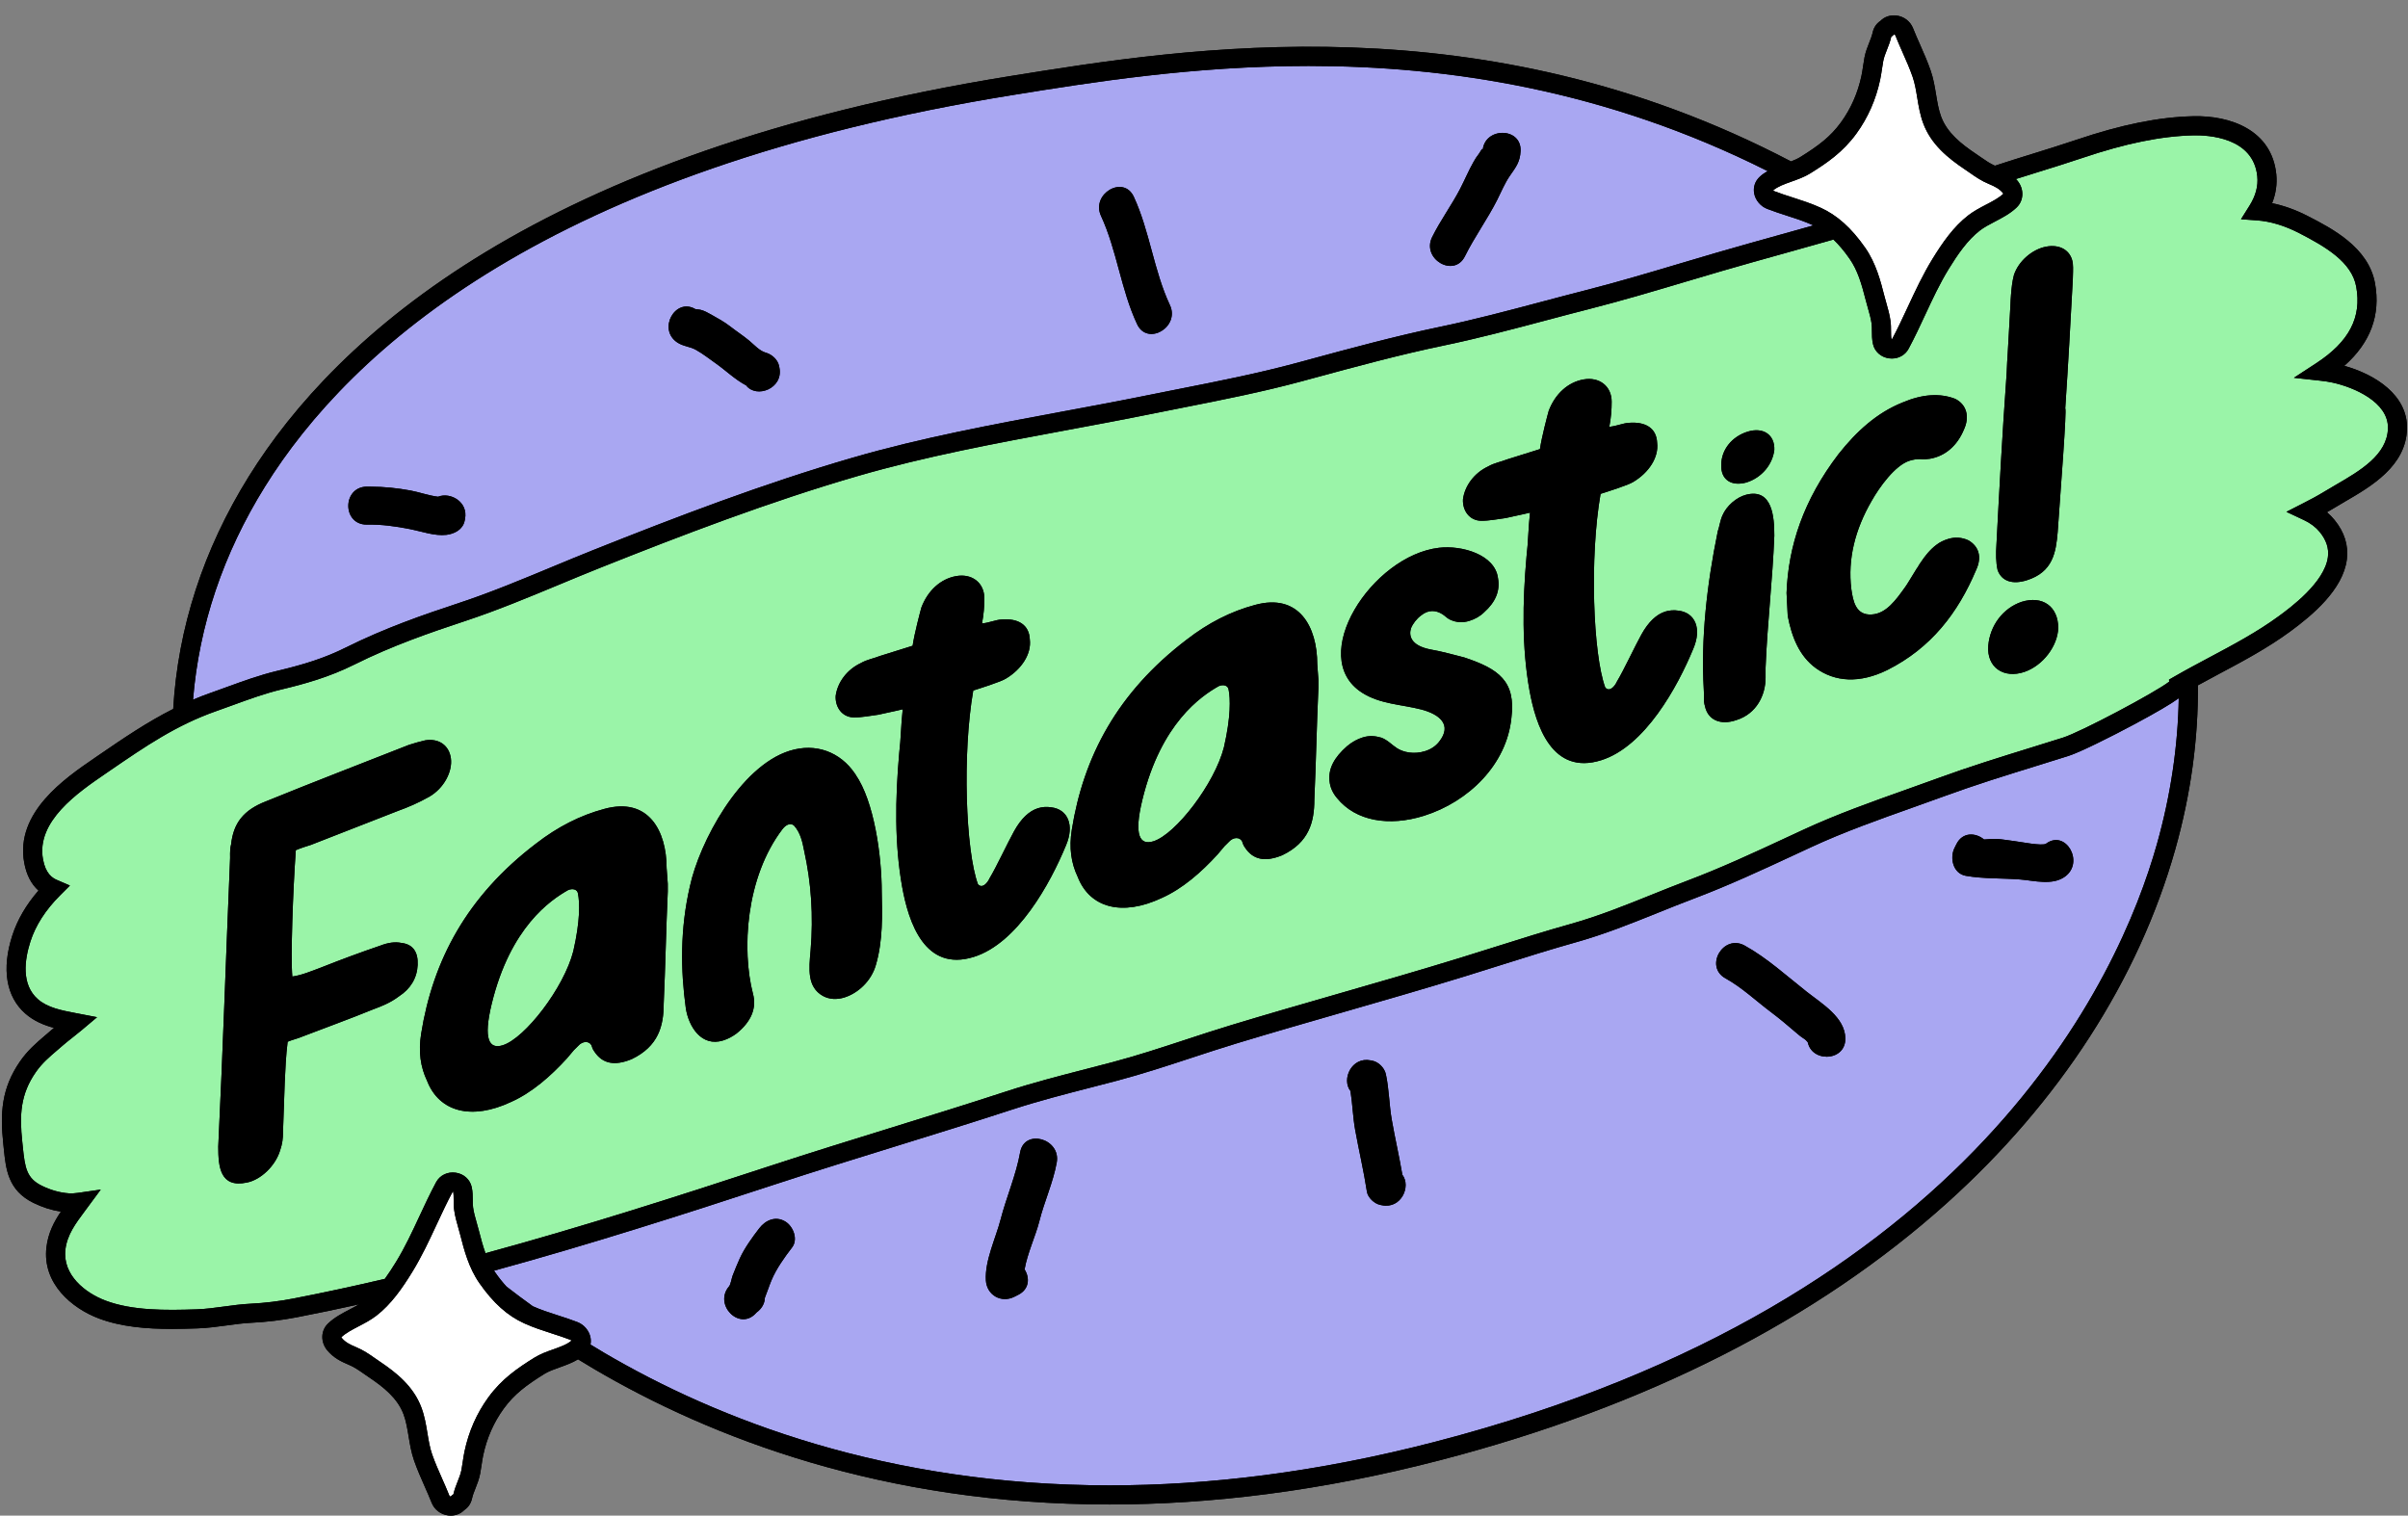
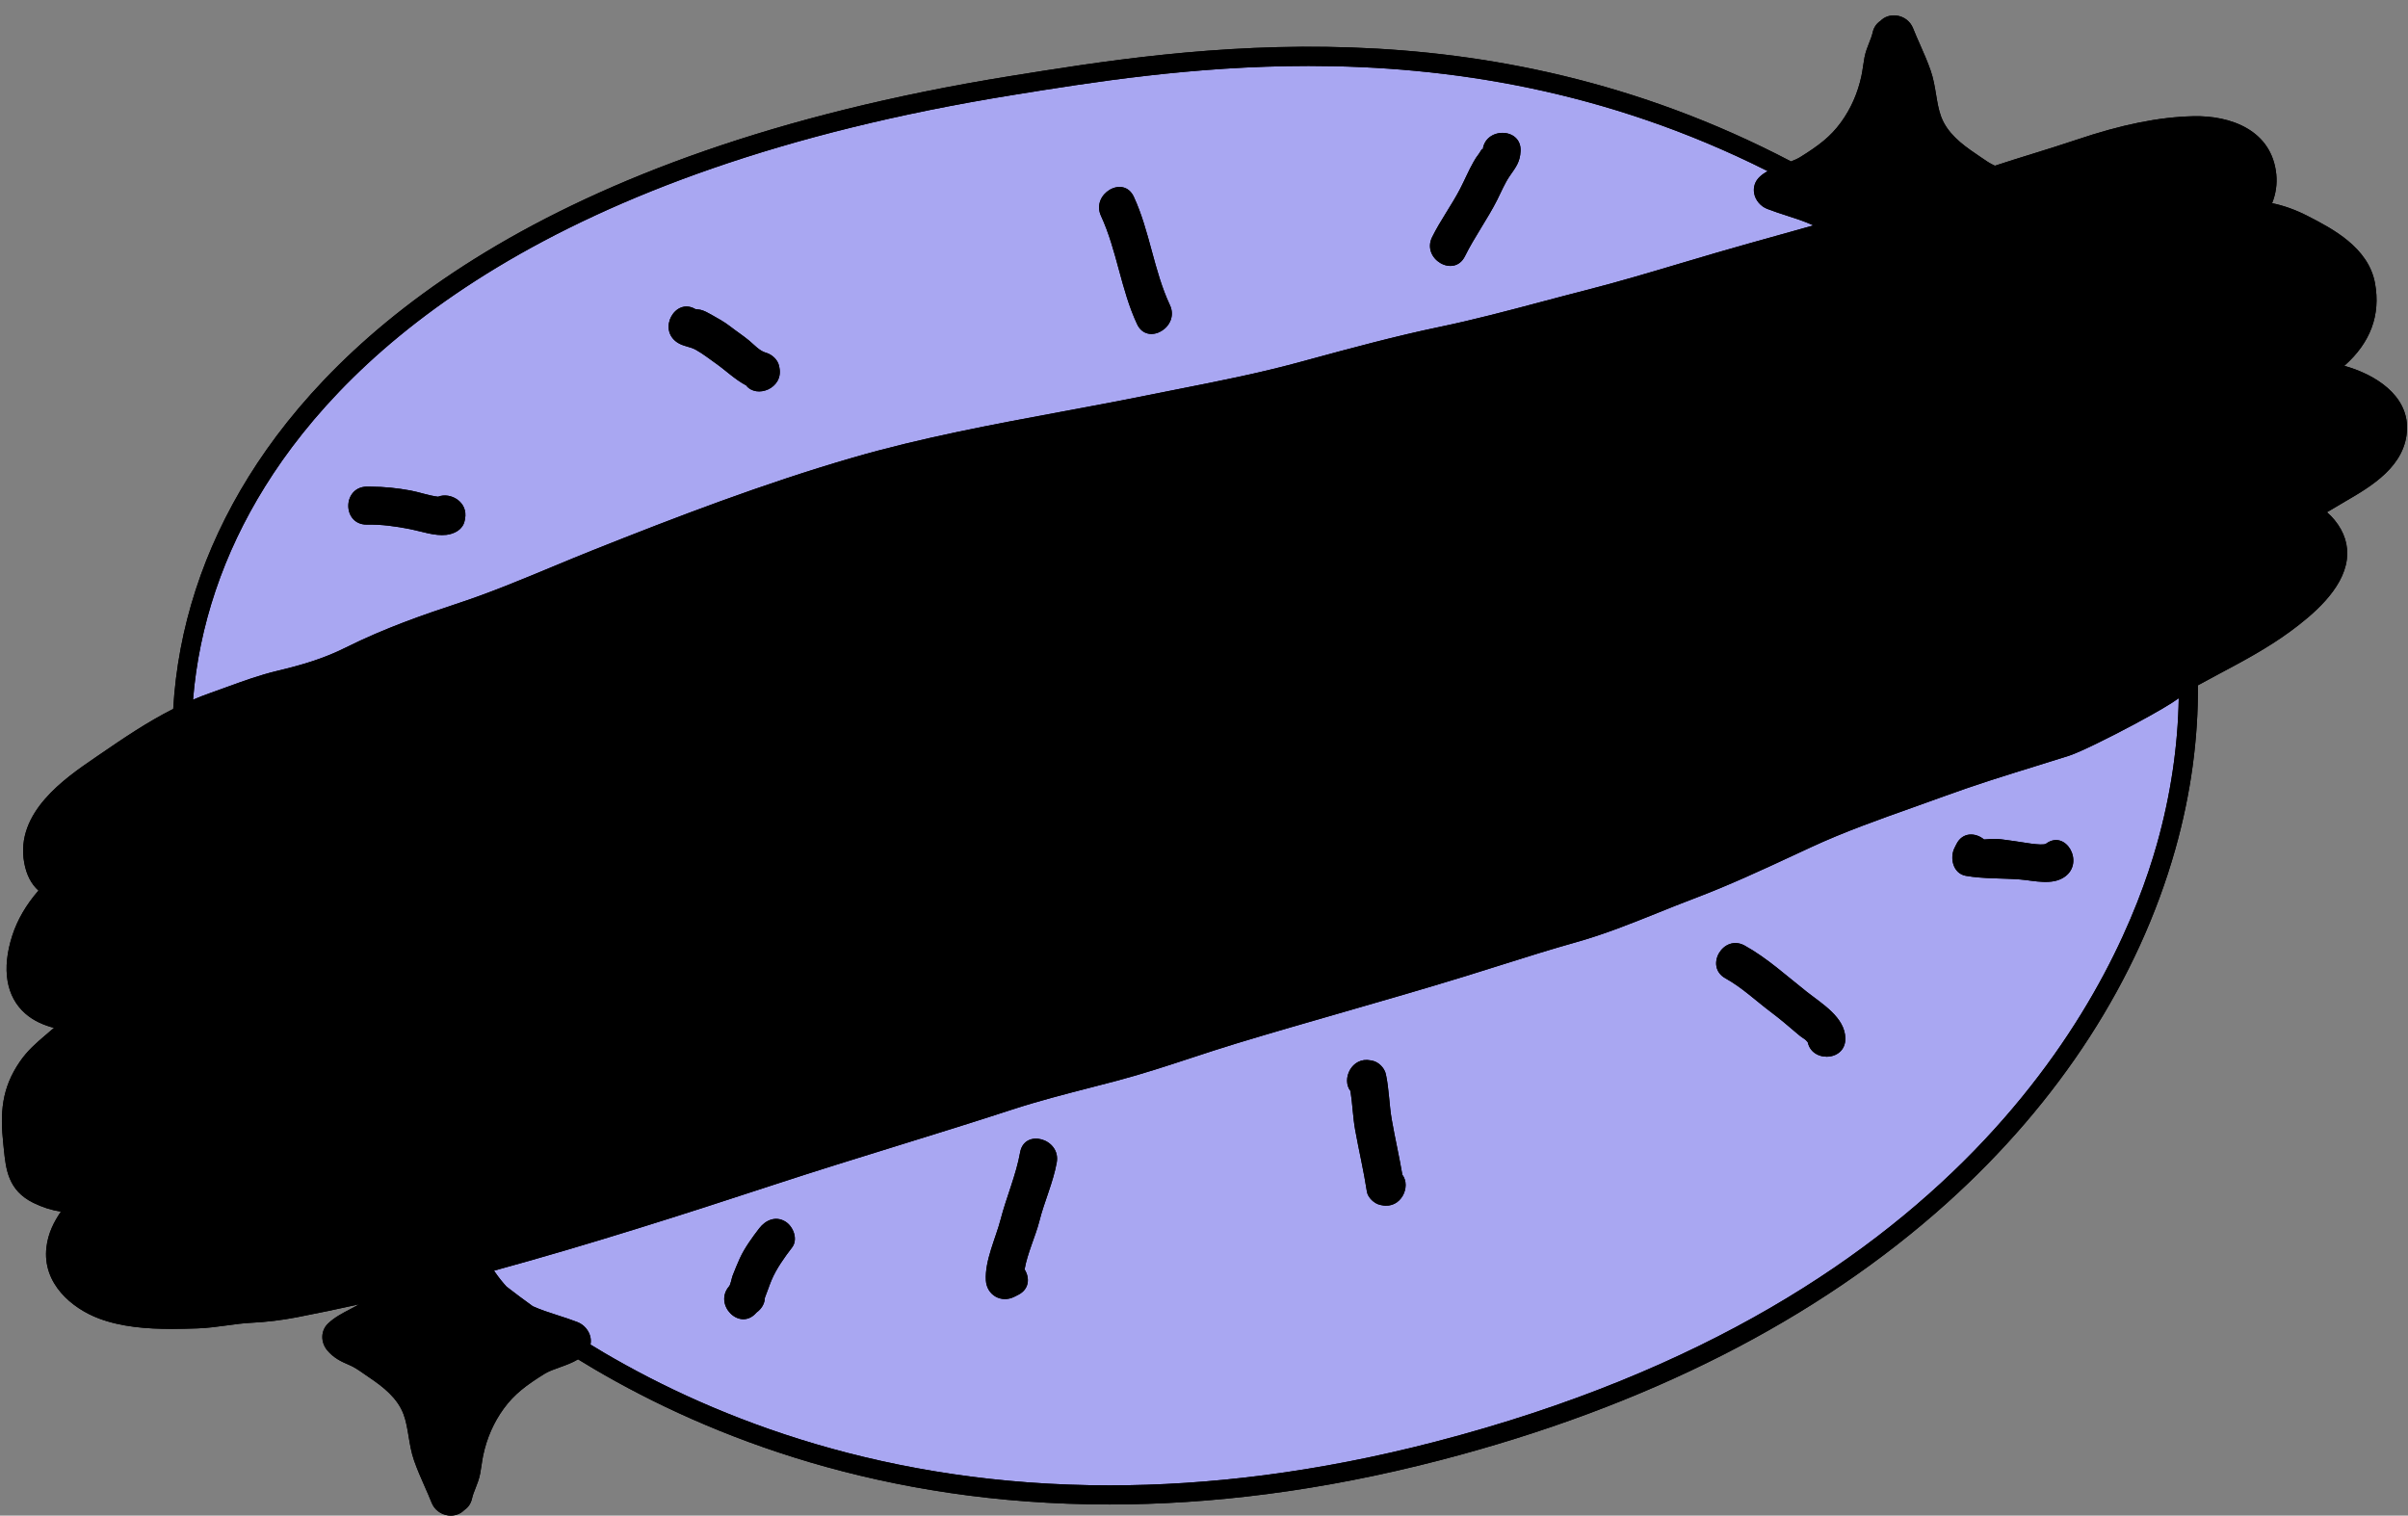
<svg xmlns="http://www.w3.org/2000/svg" height="315.1" preserveAspectRatio="xMidYMid meet" version="1.0" viewBox="-0.4 -3.2 500.6 315.1" width="500.6" zoomAndPan="magnify">
  <rect x="-0.4" y="-3.2" width="500.6" height="315.1" fill="#808080" stroke="none" />
  <g id="change1_1">
    <path d="M484.869,102.398c-0.507,0.311-1.019,0.61-1.521,0.895c0.575,0.485,1.097,1.014,1.564,1.585 c2.079,2.541,2.945,5.31,2.574,8.231c-0.794,6.264-7.128,11.565-11.822,15.007 c-4.689,3.436-9.832,6.173-14.806,8.82c-1.43,0.761-2.883,1.544-4.333,2.337 c0.081,11.092-1.462,22.622-4.717,34.147c-7.635,27.041-24.054,52.459-47.479,73.508 c-27.063,24.317-62.453,42.285-105.187,53.407c-25.16,6.548-48.13,9.243-68.878,9.243 c-47.227,0-82.99-13.951-107.184-28.179c-1.11-0.653-2.211-1.321-3.308-1.996c-1.207,0.732-2.538,1.211-3.841,1.675 c-1.172,0.418-2.28,0.812-3.141,1.348c-3.809,2.374-6.288,4.229-8.469,7.228c-2.074,2.853-3.51,6.115-4.268,9.696 c-0.136,0.64-0.233,1.301-0.336,2c-0.089,0.604-0.179,1.207-0.293,1.806c-0.218,1.149-0.623,2.168-0.979,3.068 c-0.29,0.731-0.564,1.423-0.712,2.102c-0.224,1.032-0.786,1.87-1.602,2.405 c-0.711,0.741-1.729,1.162-2.817,1.162c-0.17,0-0.342-0.01-0.514-0.031c-1.563-0.189-2.888-1.194-3.456-2.624 c-0.454-1.141-0.968-2.305-1.466-3.431c-0.765-1.731-1.556-3.521-2.202-5.378 c-0.579-1.664-0.858-3.358-1.128-4.997c-0.27-1.638-0.526-3.187-1.055-4.604 c-1.258-3.37-4.212-5.698-7.218-7.713c-0.359-0.241-0.705-0.482-1.045-0.72c-1.077-0.752-2.008-1.402-3.154-1.874 c-1.55-0.64-3.159-1.444-4.437-2.981c-1.43-1.72-1.365-4.115,0.151-5.573c1.329-1.276,2.961-2.127,4.539-2.951 c0.669-0.349,1.311-0.69,1.907-1.046c-4.314,0.959-8.641,1.863-12.979,2.701 c-3.049,0.589-6.276,0.979-9.331,1.128c-1.73,0.083-3.436,0.315-5.242,0.561 c-1.951,0.266-3.969,0.54-6.027,0.611c-1.766,0.061-3.555,0.11-5.343,0.11c-5.252,0-10.499-0.42-15.146-2.165 c-5.599-2.104-11.815-7.252-10.909-14.838c0.351-2.938,1.566-5.264,2.998-7.381 c-1.934-0.292-3.857-0.905-5.735-1.831c-5.25-2.589-5.696-6.969-6.127-11.203l-0.103-0.996 c-0.701-6.502-0.366-11.645,3.461-17.189c1.587-2.298,3.376-3.826,5.269-5.443 c0.348-0.297,0.702-0.6,1.062-0.913c0.237-0.207,0.484-0.415,0.74-0.624c-2.132-0.576-4.191-1.423-5.973-2.988 c-3.977-3.493-4.938-9.24-2.705-16.183c1.056-3.281,2.886-6.428,5.452-9.379 c-1.514-1.355-2.506-3.288-2.961-5.776c-1.913-10.462,8.453-17.558,14.646-21.797l0.962-0.659 c5.053-3.464,9.927-6.782,15.365-9.531c0.978-16.786,6.237-33.106,15.714-48.334 c18.217-29.272,60.452-67.473,158.199-83.221c37.077-5.973,98.35-15.831,162.41,17.729 c0.705-0.27,1.363-0.554,1.913-0.897c3.811-2.375,6.29-4.229,8.469-7.226c2.075-2.854,3.511-6.116,4.268-9.697 c0.136-0.639,0.233-1.298,0.336-1.997c0.089-0.604,0.178-1.208,0.293-1.808c0.218-1.149,0.622-2.168,0.979-3.067 c0.291-0.732,0.565-1.424,0.713-2.104c0.224-1.032,0.786-1.87,1.602-2.405c0.823-0.857,2.058-1.287,3.332-1.13 c1.563,0.189,2.887,1.194,3.455,2.623c0.453,1.139,0.968,2.303,1.465,3.427c0.765,1.732,1.557,3.524,2.203,5.383 c0.579,1.664,0.858,3.359,1.129,4.997c0.27,1.638,0.525,3.186,1.054,4.603c1.258,3.368,4.212,5.698,7.219,7.714 c0.358,0.24,0.702,0.48,1.042,0.718c0.998,0.697,1.876,1.298,2.91,1.761c2.597-0.855,5.196-1.661,7.752-2.454 c3.011-0.935,6.125-1.901,9.142-2.919c9.439-3.183,17.158-4.745,24.291-4.915 c7.816-0.207,16.401,2.895,17.32,12.084c0.201,2.016-0.092,4.024-0.871,5.996c2.441,0.494,4.936,1.392,7.449,2.687 c5.01,2.579,12.581,6.477,13.941,13.949c1.204,6.611-0.941,12.372-6.38,17.174 c6.433,1.792,13.194,6.093,13.038,13.056c-0.172,7.779-7.49,12.026-12.834,15.128 C486.363,101.506,485.589,101.956,484.869,102.398z" />
  </g>
  <g id="change2_1">
    <path d="M447.989,172.343c2.893-10.244,4.383-20.481,4.553-30.38 c-1.588,1.15-4.379,2.811-9.268,5.431c-5.072,2.717-11.365,5.833-13.579,6.536 c-2.289,0.727-4.587,1.439-6.887,2.151c-6.196,1.919-12.602,3.904-18.753,6.158 c-2.296,0.841-4.605,1.661-6.915,2.482c-6.964,2.474-14.165,5.033-20.914,8.155l-3.263,1.514 c-7.173,3.334-13.948,6.483-21.265,9.247c-2.479,0.936-4.974,1.941-7.386,2.912 c-5.484,2.208-11.155,4.492-17.072,6.148c-5.25,1.471-10.558,3.146-15.691,4.767 c-2.426,0.766-4.851,1.532-7.279,2.28c-8.449,2.602-17.079,5.086-25.425,7.488 c-7.239,2.083-14.724,4.238-22.046,6.456c-3.207,0.972-6.436,2.033-9.559,3.059 c-4.98,1.637-10.13,3.33-15.364,4.717c-1.838,0.487-3.678,0.961-5.516,1.435 c-5.41,1.393-11.005,2.835-16.375,4.591c-8.034,2.627-16.248,5.169-24.192,7.628 c-8.247,2.552-16.774,5.192-25.101,7.926c-18.805,6.175-38.371,12.454-58.379,17.928 c0.073,0.112,0.139,0.227,0.216,0.336c0.785,1.125,1.571,2.104,2.367,2.977c1.8,1.394,3.626,2.759,5.478,4.091 c1.681,0.749,3.385,1.301,5.186,1.881c1.334,0.429,2.712,0.874,4.094,1.41c1.382,0.535,2.446,1.8,2.71,3.223 c0.091,0.491,0.086,0.976-0.008,1.44c0.909,0.555,1.818,1.111,2.736,1.651 c23.722,13.95,58.818,27.626,105.186,27.628c20.436,0.001,43.053-2.654,67.865-9.112 C409.965,267.394,440.186,199.976,447.989,172.343z M164.262,256.149c-1.57,2.038-3.277,4.437-4.271,6.802 c-0.506,1.205-0.895,2.454-1.381,3.65c-0.033,1.261-0.714,2.33-1.732,3.067 c-0.039,0.043-0.077,0.086-0.116,0.128c-3.431,3.796-8.882-1.772-5.582-5.582c0.315-0.364,0.537-1.728,0.73-2.22 c0.473-1.205,0.96-2.416,1.498-3.594c0.978-2.139,2.594-4.364,4.037-6.237c1.294-1.68,3.377-2.628,5.4-1.416 C164.509,251.745,165.572,254.448,164.262,256.149z M219.287,238.474c-0.729,4.118-2.611,8.175-3.628,12.259 c-0.718,2.88-2.503,6.687-3.057,9.981c1.091,1.718,1.024,4.088-1.306,5.271l-0.803,0.407 c-2.748,1.395-5.758-0.335-5.939-3.408c-0.241-4.097,2.054-8.759,3.068-12.675 c1.191-4.598,3.23-9.283,4.053-13.934C212.561,231.374,220.167,233.506,219.287,238.474z M286.89,247.372 c-0.123-0.025-0.245-0.05-0.367-0.075c-1.205-0.247-2.567-1.508-2.757-2.757 c-0.654-4.294-1.668-8.546-2.439-12.825c-0.482-2.674-0.551-5.419-0.974-8.085 c-1.916-2.426,0.229-7.197,4.223-6.374l0.366,0.075c1.269,0.262,2.48,1.5,2.757,2.757 c0.694,3.158,0.682,6.349,1.241,9.529c0.669,3.815,1.547,7.599,2.197,11.414 C293.008,243.463,290.866,248.188,286.89,247.372z M375.336,212.678c0.024,1.505,0.372,0.724-0.759,0.031 c-0.58-0.355-1.123-0.822-1.635-1.262c-1.7-1.463-3.375-2.876-5.173-4.226c-3.089-2.32-6.055-5.147-9.452-7.021 c-4.454-2.456-0.467-9.271,3.984-6.816c4.619,2.547,8.813,6.381,12.947,9.639c3.103,2.445,7.912,5.277,7.982,9.654 C383.31,217.768,375.416,217.752,375.336,212.678z M405.925,173.088c0.132-0.264,0.265-0.529,0.397-0.793 c1.287-2.569,4.018-2.407,5.743-0.966c0.843-0.045,1.699-0.146,2.498-0.117c1.322,0.049,2.601,0.331,3.906,0.471 c0.978,0.106,5.739,1.068,6.479,0.52c4.09-3.028,8.022,3.826,3.984,6.816c-2.629,1.946-6.432,0.851-9.411,0.62 c-3.677-0.285-7.618-0.115-11.237-0.753C405.611,178.415,404.888,175.158,405.925,173.088z M54.693,97.953 c-8.706,13.988-13.711,28.934-14.963,44.313c1.154-0.487,2.332-0.953,3.553-1.381 c1.105-0.388,2.213-0.791,3.326-1.198c3.431-1.251,6.978-2.544,10.578-3.402c5.241-1.251,9.679-2.557,14.3-4.862 c8.116-4.051,16.11-6.809,23.604-9.287c6.415-2.123,12.928-4.831,19.226-7.449 c2.805-1.167,5.706-2.373,8.546-3.504c17.099-6.817,35.481-13.866,54.04-19.246 c14.243-4.129,29.09-6.887,43.448-9.555c5.832-1.083,11.862-2.204,17.744-3.397 c2.212-0.449,4.432-0.887,6.656-1.327c8.097-1.599,16.471-3.254,24.483-5.425l2.241-0.608 c8.976-2.438,18.257-4.957,27.505-6.881c7.008-1.457,14.128-3.349,21.014-5.179 c3.062-0.813,6.119-1.626,9.172-2.404c6.593-1.68,13.252-3.662,19.692-5.58 c2.551-0.76,5.102-1.519,7.658-2.263c4.323-1.258,8.726-2.485,12.984-3.671c2.344-0.653,4.706-1.314,7.074-1.982 c-0.06-0.028-0.118-0.063-0.179-0.09c-1.723-0.779-3.468-1.341-5.316-1.936c-1.333-0.429-2.712-0.874-4.092-1.41 c-1.383-0.535-2.446-1.8-2.711-3.222c-0.243-1.309,0.193-2.581,1.197-3.493c0.497-0.451,1.038-0.821,1.6-1.145 c-33.761-16.96-66.662-21.855-95.43-21.855c-24.007,0-45.135,3.404-61.488,6.039 C113.881,32.063,72.475,69.379,54.693,97.953z M297.329,46.092c1.716-3.467,4.023-6.586,5.812-10.021 c0.966-1.856,1.781-3.842,2.822-5.656c0.324-0.565,0.633-1.071,1.044-1.581c0.384-0.476,0.868-1.699,0.814-0.606 c0.25-5.065,8.144-5.078,7.894,0c-0.11,2.238-0.979,3.33-2.204,5.085c-1.097,1.571-1.802,3.354-2.671,5.068 c-2.042,4.029-4.702,7.667-6.696,11.697C301.888,54.633,295.082,50.63,297.329,46.092z M235.306,37.708 c3.321,7.172,4.153,15.366,7.502,22.505c2.147,4.577-4.66,8.58-6.816,3.984c-3.363-7.17-4.19-15.352-7.502-22.504 C226.368,37.108,233.174,33.102,235.306,37.708z M144.148,61.056c0.349,0.047,0.698,0.094,1.047,0.141 c0.798,0.183,1.575,0.625,2.274,1.018c1.329,0.748,2.711,1.497,3.916,2.437c1.306,1.019,2.686,1.909,3.962,2.967 c1.042,0.864,2.147,2.14,3.454,2.5c1.254,0.346,2.491,1.435,2.757,2.757c0.025,0.122,0.049,0.244,0.074,0.367 c0.869,4.327-4.787,6.479-6.924,3.676c-2.274-1.187-4.193-3.082-6.28-4.554c-1.407-0.993-2.641-1.977-4.148-2.829 c-1.251-0.708-2.64-0.706-3.89-1.544C136.259,65.226,140.004,58.604,144.148,61.056z M75.822,97.972h0.749 c0.027,0,0.049,0.007,0.076,0.008c2.797,0.003,5.515,0.288,8.288,0.796c1.752,0.32,3.827,1.069,5.731,1.295 c2.534-1.027,6.339,1.061,5.597,4.663c-0.025,0.122-0.05,0.244-0.075,0.366c-0.373,1.811-2.154,2.712-3.806,2.897 c-2.446,0.274-5.136-0.722-7.532-1.194c-3.047-0.601-5.92-1-9.027-0.937 C70.729,105.866,70.75,98.074,75.822,97.972z" fill="#A9A7F2" />
  </g>
  <g id="change3_1">
-     <path d="M496.031,85.826v-0.001c0.122-5.484-7.177-8.542-11.509-9.485 c-0.755-0.165-1.56-0.291-2.535-0.397l-5.511-0.603l4.642-3.031c6.839-4.465,9.481-9.522,8.316-15.914 c-0.932-5.122-6.366-8.308-11.853-11.132c-3.033-1.562-5.994-2.454-8.801-2.652l-3.301-0.233l1.76-2.802 c1.301-2.072,1.834-4.078,1.629-6.131c-0.817-8.168-10.36-8.574-13.276-8.512 c-6.723,0.16-14.068,1.657-23.117,4.709c-3.063,1.033-6.2,2.006-9.235,2.948 c-1.505,0.467-3.025,0.942-4.549,1.425c0.102,0.11,0.205,0.216,0.304,0.334c1.43,1.721,1.365,4.116-0.151,5.573 c-1.329,1.276-2.961,2.127-4.538,2.951c-1.133,0.591-2.203,1.15-3.072,1.817c-2.619,2.01-4.672,5.034-6.502,8.002 c-1.859,3.016-3.405,6.339-4.901,9.552c-1.085,2.332-2.207,4.742-3.459,7.069c-0.683,1.267-2.005,2.021-3.471,2.021 c-0.199,0-0.4-0.014-0.604-0.042c-1.672-0.234-2.977-1.402-3.325-2.977c-0.215-0.978-0.218-1.897-0.22-2.707 c-0.001-0.55-0.003-1.071-0.069-1.551c-0.142-1.033-0.442-2.087-0.76-3.202c-0.149-0.523-0.297-1.045-0.43-1.566 c-0.88-3.442-1.688-6.268-3.387-8.705c-1.106-1.585-2.213-2.896-3.353-3.988 c-3.416,0.979-6.821,1.929-10.194,2.869c-4.247,1.183-8.639,2.407-12.94,3.658 c-2.548,0.742-5.091,1.5-7.634,2.257c-6.478,1.929-13.175,3.923-19.845,5.623 c-3.04,0.774-6.084,1.583-9.132,2.393c-6.937,1.844-14.111,3.749-21.225,5.229 c-9.131,1.9-18.354,4.403-27.273,6.824l-2.243,0.609c-8.145,2.207-16.588,3.875-24.752,5.488 c-2.217,0.438-4.431,0.875-6.636,1.322c-5.913,1.199-11.96,2.323-17.807,3.409 c-14.264,2.65-29.013,5.39-43.069,9.464c-18.395,5.333-36.669,12.341-53.675,19.12 c-2.813,1.122-5.7,2.322-8.491,3.483c-6.366,2.647-12.948,5.384-19.504,7.552 c-7.356,2.434-15.197,5.138-23.078,9.07c-5.252,2.622-10.386,4.035-15.151,5.173 c-3.377,0.805-6.815,2.059-10.139,3.271c-1.128,0.412-2.252,0.822-3.372,1.215 c-8.332,2.921-14.716,7.297-22.107,12.363l-0.964,0.661c-5.747,3.934-14.434,9.881-12.984,17.81 c0.541,2.955,1.918,3.862,2.908,4.286l2.688,1.155l-2.068,2.07c-3.001,3.005-5.069,6.226-6.146,9.572 c-1.215,3.781-1.934,8.93,1.547,11.986c2.021,1.774,4.88,2.32,7.907,2.9l4.404,0.844l-3.184,2.682 c-0.651,0.548-1.324,1.079-1.974,1.592c-0.692,0.545-1.356,1.068-1.93,1.568c-0.371,0.324-0.734,0.634-1.092,0.939 c-1.764,1.508-3.288,2.809-4.581,4.681c-3.144,4.553-3.401,8.767-2.782,14.508l0.106,1.019 c0.442,4.342,0.794,6.498,3.935,8.046c1.863,0.919,3.761,1.452,5.644,1.585c0.563,0.037,1.174,0.008,1.914-0.099 l4.707-0.68L17.2,248.637c-1.869,2.505-3.635,4.872-3.999,7.917c-0.634,5.304,4.11,9.054,8.364,10.652 c5.543,2.081,12.401,2.033,18.954,1.803c1.859-0.065,3.691-0.314,5.63-0.577c1.811-0.246,3.683-0.501,5.585-0.593 c2.87-0.14,5.903-0.506,8.771-1.06c6.39-1.236,12.76-2.613,19.1-4.103c0.814-1.124,1.574-2.302,2.297-3.474 c1.858-3.015,3.404-6.336,4.899-9.548c1.086-2.333,2.208-4.744,3.462-7.073c0.774-1.44,2.375-2.223,4.073-1.979 c1.673,0.233,2.979,1.401,3.326,2.977c0.215,0.977,0.217,1.895,0.22,2.705c0.001,0.55,0.003,1.071,0.069,1.551 c0.142,1.035,0.442,2.089,0.76,3.205c0.149,0.523,0.296,1.043,0.43,1.564c0.441,1.726,0.864,3.297,1.39,4.742 c20.185-5.499,39.941-11.838,58.922-18.072c8.36-2.745,16.904-5.39,25.166-7.946 c7.929-2.454,16.128-4.992,24.131-7.609c5.49-1.795,11.147-3.252,16.618-4.662c1.829-0.471,3.66-0.943,5.489-1.428 c5.123-1.357,10.217-3.031,15.143-4.65c3.144-1.034,6.396-2.102,9.648-3.087 c7.348-2.226,14.847-4.385,22.098-6.472c8.329-2.397,16.941-4.876,25.355-7.467c2.419-0.745,4.835-1.508,7.253-2.272 c5.163-1.63,10.503-3.315,15.816-4.803c5.706-1.599,11.274-3.84,16.659-6.009 c2.432-0.98,4.946-1.992,7.465-2.943c7.179-2.712,13.89-5.831,20.994-9.134l3.27-1.517 c6.915-3.199,14.203-5.789,21.251-8.293c2.3-0.817,4.596-1.633,6.88-2.469c6.245-2.288,12.7-4.288,18.943-6.223 c2.291-0.709,4.581-1.418,6.862-2.142c3.688-1.17,19.035-9.307,22.052-11.623l-0.035-0.418l1.09-0.63 c2.444-1.411,4.958-2.749,7.391-4.043c4.85-2.581,9.864-5.249,14.323-8.518 c2.365-1.733,9.56-7.009,10.233-12.306c0.232-1.823-0.328-3.529-1.708-5.217c-0.822-1.004-1.917-1.831-3.256-2.46 l-3.664-1.722l3.605-1.842c1.276-0.651,2.78-1.441,4.267-2.353c0.747-0.458,1.549-0.924,2.378-1.406 C490.204,94.689,495.907,91.378,496.031,85.826z M58.43,232.233c0,1.268-0.121,2.343-0.606,3.762 c-0.969,3.186-4,6.094-6.909,6.661c-5.575,1.171-5.939-3.324-5.939-7.473 c0.969-20.007,1.576-39.095,2.424-59.065c0.121-1.306-0.121-2.382,0.243-3.763c0.484-4.416,2.545-7.136,7.272-8.963 c9.818-3.999,19.635-7.769,29.695-11.729c1.091-0.342,2.061-0.646,3.394-0.949c2.909-0.452,4.969,1.092,5.333,3.744 c0.364,2.766-1.454,6.218-4.484,7.973c-2.303,1.298-4.364,2.175-6.667,3.012 c-6.182,2.398-11.999,4.683-17.939,7.006c-0.969,0.303-2.06,0.645-3.151,1.103 c-0.606,8.486-1.091,22.235-0.727,26.271c1.939-0.264,4-1.139,5.939-1.862 c4.242-1.676,8.121-3.123,12.363-4.567c1.575-0.609,3.03-0.835,4.363-0.561c2.425,0.276,3.515,1.893,3.394,4.582 c-0.121,2.688-1.454,4.95-3.879,6.517c-1.818,1.376-3.636,2.061-5.454,2.746c-4.848,1.981-9.818,3.77-14.666,5.635 c-0.848,0.381-2.06,0.646-3.03,1.065c-0.363,2.88-0.485,5.798-0.606,8.487 C58.672,225.475,58.551,228.624,58.43,232.233z M138.425,182.152c-0.363,7.95-0.485,15.363-0.848,23.311 c0,4.61-1.091,8.87-6.667,11.539c-3.515,1.448-6.06,0.979-7.757-1.601c-0.363-0.461-0.484-1-0.606-1.307 c-0.485-0.885-1.819-0.928-2.788,0.183c-0.122,0.153-0.364,0.344-0.849,0.841l-1.454,1.724 c-3.394,3.713-7.272,7.119-11.636,9.063c-8.121,3.812-14.908,2.138-17.453-4.439 c-1.333-2.808-1.818-5.997-1.212-9.76c2.424-15.164,9.454-28.545,23.878-39.519c4.484-3.48,9.212-5.883,14.181-7.21 c9.212-2.543,12.969,4.576,12.969,12.296l0.242,3.266V182.152z M181.693,197.395 c-0.97,3.415-3.758,5.902-6.545,6.776c-1.575,0.494-3.152,0.412-4.485-0.322 c-3.273-1.856-2.909-5.542-2.545-9.459c0.606-7.219,0.121-14.095-1.333-20.668 c-0.364-1.846-0.728-3.69-2.061-5.232c-0.606-0.617-1.576-0.428-2.424,0.645 c-7.757,10.152-8.485,25.245-6.182,34.201c0.848,3.076-0.364,5.875-3.394,8.324 c-0.848,0.61-1.697,1.107-2.788,1.449c-4.485,1.406-7.151-2.828-7.757-6.671c-1.091-7.954-1.212-16.444,0.849-25.386 c1.939-9.02,10.302-24.892,20.726-28.16c5.455-1.71,10.545,0.266,13.575,4.733 c0.121,0.076,0.121,0.191,0.121,0.191c3.879,5.583,5.455,16.843,5.455,24.448 C183.026,186.952,183.147,192.446,181.693,197.395z M221.205,172.565c-3.273,7.939-10.06,20.323-19.15,23.172 c-10.181,3.192-13.575-7.152-14.908-14.57c-1.576-8.839-1.455-18.211-0.607-27.811 c0.364-2.995,0.364-5.876,0.728-9.1c-1.819,0.454-3.515,0.756-5.091,1.135c-1.818,0.225-3.273,0.566-5.091,0.559 c-2.424-0.046-3.879-2.126-3.758-4.468c0.364-2.764,2.303-5.446,5.212-6.819c1.334-0.764,2.667-0.951,4-1.485 l1.575-0.493l3.636-1.14l1.576-0.494c0.364-2.534,1.576-7.062,1.818-7.944c1.334-3.529,4-5.978,7.272-6.543 c3.273-0.565,5.818,1.403,5.818,4.629c0,1.728-0.122,3.264-0.485,5.222c1.576-0.148,2.788-0.759,4.121-0.83 c3.394-0.258,5.697,1.094,5.818,4.168c0.363,2.998-1.697,6.177-4.97,8.126c-0.969,0.65-5.818,2.17-6.788,2.473 c-2.303,13.167-1.575,33.334,0.97,40.258c0.848,1.001,1.939-0.147,2.424-1.222 c1.455-2.414,3.758-7.4,5.091-9.777c1.455-2.645,3.152-4.214,4.97-4.784c0.848-0.266,1.818-0.339,2.788-0.182 C221.569,165.076,223.023,168.307,221.205,172.565z M273.686,139.75c-0.364,7.95-0.485,15.363-0.848,23.312 c0,4.61-1.091,8.87-6.666,11.539c-3.515,1.447-6.061,0.979-7.757-1.601c-0.363-0.462-0.484-1-0.606-1.308 c-0.485-0.884-1.819-0.928-2.788,0.183c-0.121,0.153-0.363,0.344-0.848,0.841l-1.455,1.724 c-3.394,3.713-7.272,7.119-11.636,9.063c-8.121,3.813-14.908,2.138-17.453-4.439 c-1.334-2.808-1.819-5.997-1.212-9.759c2.424-15.165,9.454-28.545,23.877-39.519c4.485-3.481,9.212-5.884,14.181-7.211 c9.212-2.543,12.969,4.577,12.969,12.297l0.242,3.265V139.75z M313.802,146.072 c-0.97,9.637-8.848,17.407-18.181,20.333c-7.272,2.28-14.181,1.105-18.059-3.672 c-0.849-1.002-1.455-2.194-1.576-3.654c-0.242-2.46,0.97-4.798,3.636-7.133c1.091-0.917,2.182-1.49,3.273-1.832 c1.333-0.418,2.545-0.337,3.879,0.051c1.333,0.505,2.181,1.506,3.272,2.2c1.334,0.851,3.515,1.319,5.818,0.597 c1.212-0.38,2.181-1.03,2.909-1.948c2.788-3.525,0.121-5.685-3.636-6.697c-4.242-1.09-8.606-1.104-12.363-3.498 c-11.636-7.414,2.06-28.532,15.999-30.136c4.727-0.56,11.636,1.423,12.242,6.303 c0.485,2.613-0.485,4.99-2.909,7.134c-0.849,0.841-1.939,1.413-3.03,1.756c-1.334,0.418-2.667,0.375-4-0.244 c-0.606-0.27-1.091-0.81-1.576-1.119c-1.333-0.85-2.909-1.046-4.485,0.253c-0.848,0.612-1.697,1.685-2.06,2.605 c-0.485,1.42-0.243,3.649,4.121,4.47c1.939,0.314,5.091,1.17,6.909,1.636 C311.136,135.845,314.772,138.393,313.802,146.072z M351.616,131.682c-3.273,7.939-10.06,20.323-19.15,23.172 c-10.181,3.192-13.575-7.152-14.908-14.57c-1.576-8.839-1.455-18.211-0.606-27.811 c0.363-2.994,0.363-5.875,0.727-9.1c-1.818,0.454-3.515,0.756-5.091,1.135c-1.818,0.226-3.273,0.566-5.09,0.559 c-2.425-0.046-3.879-2.126-3.758-4.468c0.364-2.763,2.303-5.446,5.212-6.819c1.333-0.764,2.666-0.951,4-1.484 l1.576-0.494l3.636-1.14l1.576-0.494c0.363-2.534,1.576-7.061,1.818-7.944c1.333-3.529,4-5.978,7.272-6.543 c3.272-0.565,5.818,1.403,5.818,4.629c0,1.728-0.121,3.265-0.485,5.222c1.575-0.148,2.788-0.759,4.121-0.83 c3.394-0.258,5.697,1.095,5.818,4.168c0.364,2.998-1.697,6.177-4.969,8.126c-0.97,0.65-5.818,2.17-6.788,2.474 c-2.303,13.166-1.576,33.333,0.969,40.257c0.849,1.001,1.94-0.147,2.424-1.222 c1.455-2.414,3.758-7.4,5.091-9.777c1.454-2.644,3.151-4.213,4.969-4.784c0.849-0.266,1.819-0.339,2.788-0.182 C351.981,124.193,353.435,127.425,351.616,131.682z M366.646,135.613v2.074c0,3.572-1.819,7.484-6.061,8.814 c-3.272,1.14-5.939,0.017-6.544-2.904c-0.364-1.154-0.121-2.267-0.243-3.497 c-0.606-10.411,0.607-21.622,2.909-32.831c0.363-1.036,0.485-2.225,0.97-3.3 c0.849-1.994,2.908-3.792,4.969-4.323c5.455-1.365,5.818,4.744,5.818,8.547 C368.1,117.412,367.009,126.395,366.646,135.613z M362.646,97.113c-3.03,0.835-5.332-0.517-5.211-3.666 c0-3.112,2.182-5.869,5.454-6.895c3.273-1.026,5.697,0.633,5.576,3.783C368.1,93.329,365.918,96.087,362.646,97.113z M410.4,115.329c-3.757,8.899-9.333,16.177-18.423,20.756c-5.818,2.86-10.909,2.497-14.908-0.397 c-3.394-2.508-4.97-6.393-5.818-10.852c-0.121-1.691-0.121-3.073-0.243-4.764 c0.364-9.793,3.515-19.308,10.788-28.847c3.757-4.75,8-8.616,13.332-10.748 c4.121-1.753,7.757-1.971,10.909-0.769c2.303,1.122,3.152,3.622,1.817,6.459 c-1.333,3.183-3.757,5.442-7.03,6.007c-0.606,0.075-1.333,0.187-2.06,0.069c-0.728-0.001-1.455,0.111-2.182,0.339 c-3.03,0.95-6.303,5.548-7.878,8.345c-3.515,6.058-4.97,12.16-4.242,18.269 c0.363,2.652,0.97,5.573,4.242,5.354c3.03-0.143,5.09-3.094,6.909-5.623c0.242-0.305,0.484-0.728,0.849-1.303 l1.575-2.567c0.363-0.46,0.485-0.843,0.849-1.303c0.848-1.303,1.939-2.682,3.273-3.677 c0.727-0.574,1.575-0.955,2.424-1.221c1.454-0.456,2.908-0.335,4.242,0.284 C410.884,110.337,411.733,112.491,410.4,115.329z M420.458,136.489c-4.242,1.444-7.878-0.872-7.514-5.481 c0.363-4.147,3.03-7.748,6.909-9.079c4.363-1.368,7.635,0.948,7.635,5.441 C427.367,131.096,424.337,135.158,420.458,136.489z M427.367,107.474c-0.363,4.147-0.97,8.255-6.424,9.965 c-2.908,0.912-5.211,0.251-6.06-2.133c-0.363-1.615-0.363-3.459-0.242-5.225c0.606-11.598,1.212-22.965,2.061-34.754 c0.121-1.421,0.121-2.919,0.242-4.339l0.484-8.564c0.122-1.536,0.122-2.918,0.243-4.338 c0.121-1.422,0.242-2.727,0.606-4.108c0.97-2.955,3.879-5.364,6.666-5.893c2.909-0.566,5.212,0.787,5.576,3.437 c0.121,1.229,0,2.306,0,3.342c-0.484,9.024-0.97,17.934-1.575,26.881 C429.306,81.632,427.973,98.873,427.367,107.474z M255.02,140.186c0.364,1.845,0.485,5.609-0.969,11.943 c-1.939,7.636-10.06,18.133-14.666,19.576c-2.788,0.874-4.121-1.128-2.303-8.611 c3.879-15.965,12.242-21.583,15.878-23.645C253.93,139.03,254.899,139.301,255.02,140.186z M119.759,182.588 c0.363,1.845,0.485,5.609-0.97,11.942c-1.939,7.637-10.06,18.133-14.665,19.577 c-2.788,0.874-4.121-1.128-2.303-8.611c3.879-15.965,12.242-21.583,15.878-23.645 C118.668,181.432,119.638,181.703,119.759,182.588z" fill="#9AF4A8" />
-   </g>
+     </g>
  <g id="change4_1">
-     <path d="M96.171,298.531c-0.161,0.76-0.272,1.513-0.38,2.242c-0.081,0.549-0.162,1.1-0.266,1.645 c-0.148,0.778-0.45,1.54-0.769,2.346c-0.329,0.829-0.669,1.687-0.899,2.7 c-0.209,0.119-0.394,0.276-0.547,0.462c-0.086-0.004-0.235-0.043-0.28-0.153c-0.482-1.211-1.012-2.409-1.524-3.568 c-0.767-1.734-1.49-3.373-2.083-5.078c-0.467-1.342-0.707-2.798-0.961-4.338 c-0.289-1.754-0.589-3.567-1.253-5.346c-1.65-4.422-5.169-7.237-8.726-9.621 c-0.338-0.227-0.663-0.453-0.982-0.677c-1.163-0.812-2.366-1.652-3.914-2.289 c-1.279-0.528-2.21-1.021-2.898-1.849l-0.001-0.001c-0.077-0.092-0.109-0.184-0.136-0.184 c-0.002,0-0.003,0.001-0.005,0.001c0.919-0.878,2.23-1.562,3.617-2.285c1.233-0.643,2.509-1.309,3.651-2.187 c3.125-2.4,5.434-5.775,7.463-9.066c1.98-3.213,3.576-6.641,5.119-9.957c1.051-2.257,2.137-4.591,3.322-6.799 c0.026,0,0.059,0.001,0.087,0.006c0.103,0.531,0.104,1.103,0.106,1.759c0.002,0.627,0.003,1.338,0.106,2.083 c0.181,1.31,0.533,2.55,0.875,3.748c0.139,0.488,0.277,0.975,0.401,1.46c0.771,3.018,1.731,6.774,3.978,9.993 c2.877,4.124,5.844,6.781,9.335,8.358c1.928,0.872,3.863,1.495,5.734,2.098c1.338,0.431,2.602,0.838,3.876,1.332 c0.079,0.03,0.148,0.095,0.192,0.153c-0.929,0.796-2.33,1.295-3.81,1.822c-1.319,0.47-2.684,0.955-3.909,1.719 c-3.442,2.144-6.764,4.39-9.58,8.263C98.707,290.63,97.045,294.401,96.171,298.531z M372.036,34.553 c-1.48,0.528-2.881,1.026-3.81,1.821c0.045,0.059,0.113,0.124,0.193,0.154c1.274,0.494,2.537,0.901,3.875,1.332 c1.872,0.603,3.807,1.226,5.734,2.098c3.492,1.578,6.458,4.235,9.336,8.358c2.246,3.221,3.206,6.976,3.976,9.993 c0.124,0.486,0.264,0.973,0.402,1.461c0.341,1.198,0.695,2.438,0.875,3.747c0.103,0.745,0.105,1.455,0.106,2.082 c0.002,0.657,0.003,1.229,0.106,1.761c0.028,0.005,0.059,0.01,0.088,0.005c1.183-2.205,2.268-4.538,3.318-6.794 c1.544-3.317,3.14-6.747,5.122-9.96c2.028-3.29,4.335-6.667,7.463-9.067c1.142-0.877,2.418-1.543,3.651-2.187 c1.387-0.724,2.697-1.408,3.616-2.285c-0.027-0.005-0.058-0.085-0.141-0.184 c-0.688-0.827-1.618-1.321-2.896-1.847c-1.551-0.639-2.753-1.479-3.917-2.292 c-0.32-0.223-0.643-0.449-0.981-0.675c-3.558-2.386-7.076-5.203-8.727-9.621c-0.664-1.78-0.962-3.592-1.251-5.345 c-0.255-1.541-0.494-2.998-0.961-4.339c-0.594-1.707-1.319-3.346-2.086-5.082 c-0.511-1.158-1.04-2.355-1.522-3.563c-0.044-0.111-0.194-0.149-0.279-0.153c-0.153,0.186-0.338,0.342-0.547,0.462 c-0.23,1.013-0.57,1.871-0.899,2.701c-0.32,0.806-0.621,1.569-0.769,2.345c-0.104,0.546-0.184,1.097-0.266,1.648 c-0.107,0.727-0.219,1.478-0.379,2.238c-0.874,4.13-2.536,7.901-4.94,11.208c-2.814,3.87-6.138,6.117-9.581,8.262 C374.72,33.598,373.356,34.083,372.036,34.553z" fill="#FFF" />
-   </g>
+     </g>
  <g id="change1_2">
    <path d="M487.163,101.042c5.344-3.102,12.662-7.349,12.834-15.128c0.156-6.963-6.605-11.264-13.038-13.056 c5.439-4.803,7.584-10.563,6.38-17.174c-1.36-7.473-8.932-11.37-13.941-13.949 c-2.513-1.294-5.008-2.192-7.449-2.687c0.779-1.972,1.071-3.98,0.871-5.996 c-0.918-9.189-9.503-12.291-17.32-12.084c-7.133,0.17-14.852,1.731-24.291,4.915 c-3.017,1.018-6.131,1.984-9.142,2.919c-2.556,0.793-5.155,1.599-7.752,2.454c-1.034-0.462-1.913-1.064-2.91-1.761 c-0.34-0.237-0.684-0.478-1.042-0.718c-3.006-2.016-5.961-4.346-7.219-7.714c-0.529-1.417-0.784-2.965-1.054-4.603 c-0.27-1.638-0.549-3.333-1.129-4.997c-0.646-1.859-1.438-3.651-2.203-5.383 c-0.497-1.124-1.011-2.287-1.465-3.427c-0.568-1.429-1.892-2.434-3.455-2.623c-1.274-0.157-2.509,0.272-3.332,1.13 c-0.817,0.535-1.379,1.373-1.602,2.405c-0.148,0.68-0.422,1.372-0.713,2.104 c-0.356,0.899-0.76,1.918-0.979,3.067c-0.114,0.6-0.203,1.204-0.293,1.808 c-0.104,0.699-0.201,1.357-0.336,1.997c-0.757,3.581-2.192,6.843-4.268,9.697 c-2.179,2.998-4.657,4.852-8.468,7.226c-0.551,0.343-1.209,0.627-1.913,0.897 C307.874-3.196,246.601,6.661,209.523,12.634C111.775,28.383,69.541,66.583,51.324,95.855 c-9.477,15.228-14.736,31.548-15.714,48.334c-5.438,2.749-10.311,6.067-15.365,9.531l-0.962,0.659 c-6.193,4.24-16.558,11.335-14.646,21.797c0.455,2.488,1.447,4.421,2.961,5.776 c-2.566,2.951-4.397,6.098-5.452,9.379c-2.233,6.944-1.272,12.691,2.705,16.183 c1.782,1.565,3.841,2.412,5.973,2.988c-0.255,0.209-0.502,0.417-0.74,0.624 c-0.36,0.313-0.714,0.615-1.062,0.913c-1.894,1.617-3.683,3.145-5.269,5.443 c-3.827,5.544-4.162,10.687-3.461,17.189l0.103,0.996c0.432,4.235,0.878,8.615,6.127,11.204 c1.878,0.926,3.801,1.539,5.735,1.831c-1.432,2.118-2.647,4.444-2.998,7.381 c-0.906,7.586,5.31,12.733,10.909,14.838c4.646,1.745,9.894,2.165,15.146,2.165c1.788,0,3.577-0.049,5.343-0.11 c2.057-0.072,4.075-0.346,6.027-0.611c1.806-0.246,3.513-0.478,5.242-0.561c3.055-0.149,6.282-0.539,9.331-1.128 c4.338-0.839,8.665-1.743,12.979-2.701c-0.597,0.356-1.238,0.696-1.907,1.046c-1.578,0.824-3.21,1.675-4.539,2.951 c-1.516,1.457-1.581,3.853-0.151,5.573c1.278,1.538,2.887,2.341,4.437,2.981c1.146,0.472,2.077,1.122,3.154,1.874 c0.34,0.237,0.685,0.479,1.045,0.72c3.006,2.015,5.96,4.343,7.218,7.713c0.529,1.417,0.784,2.966,1.055,4.604 c0.27,1.639,0.549,3.333,1.128,4.997c0.646,1.857,1.437,3.647,2.202,5.378c0.497,1.126,1.012,2.289,1.466,3.431 c0.569,1.429,1.893,2.435,3.456,2.624c0.172,0.021,0.344,0.031,0.514,0.031c1.089,0,2.107-0.42,2.817-1.162 c0.816-0.535,1.378-1.373,1.602-2.405c0.147-0.679,0.421-1.371,0.712-2.102c0.356-0.9,0.761-1.919,0.979-3.068 c0.114-0.599,0.203-1.202,0.293-1.806c0.103-0.699,0.201-1.359,0.336-2c0.758-3.581,2.193-6.843,4.268-9.696 c2.181-2.999,4.659-4.855,8.469-7.228c0.862-0.536,1.969-0.93,3.141-1.348c1.302-0.464,2.634-0.943,3.841-1.675 c1.096,0.675,2.197,1.343,3.308,1.996c24.194,14.228,59.957,28.179,107.184,28.179 c20.749,0,43.719-2.695,68.878-9.243c42.734-11.122,78.124-29.091,105.187-53.407 c23.425-21.05,39.844-46.468,47.479-73.508c3.254-11.525,4.797-23.055,4.717-34.147 c1.45-0.794,2.904-1.577,4.333-2.337c4.974-2.647,10.116-5.384,14.806-8.82 c4.695-3.442,11.028-8.743,11.822-15.007c0.371-2.921-0.495-5.69-2.574-8.231c-0.467-0.571-0.989-1.1-1.564-1.585 c0.502-0.285,1.014-0.584,1.521-0.895C485.589,101.956,486.363,101.506,487.163,101.042z M478.526,101.369 l-3.605,1.842l3.664,1.722c1.339,0.629,2.435,1.456,3.256,2.46c1.381,1.688,1.94,3.394,1.708,5.217 c-0.672,5.296-7.868,10.573-10.233,12.306c-4.458,3.269-9.473,5.937-14.323,8.518 c-2.433,1.294-4.947,2.632-7.391,4.043l-1.09,0.63l0.035,0.418c-3.017,2.316-18.364,10.453-22.052,11.623 c-2.282,0.724-4.571,1.433-6.862,2.142c-6.243,1.935-12.698,3.934-18.943,6.223 c-2.284,0.836-4.58,1.652-6.88,2.469c-7.048,2.504-14.337,5.094-21.251,8.293l-3.27,1.517 c-7.104,3.303-13.815,6.422-20.994,9.134c-2.519,0.951-5.034,1.964-7.465,2.943 c-5.385,2.168-10.954,4.41-16.659,6.009c-5.313,1.488-10.653,3.174-15.816,4.803 c-2.417,0.763-4.833,1.527-7.253,2.272c-8.414,2.591-17.026,5.07-25.355,7.467 c-7.252,2.087-14.75,4.245-22.098,6.472c-3.251,0.984-6.503,2.053-9.648,3.087 c-4.926,1.619-10.02,3.293-15.143,4.65c-1.83,0.485-3.66,0.957-5.489,1.428 c-5.471,1.41-11.128,2.867-16.618,4.662c-8.004,2.617-16.203,5.155-24.131,7.609 c-8.263,2.557-16.807,5.202-25.166,7.946c-18.982,6.233-38.737,12.573-58.922,18.072 c-0.526-1.445-0.949-3.016-1.39-4.742c-0.133-0.52-0.281-1.04-0.43-1.564c-0.318-1.116-0.618-2.17-0.76-3.205 c-0.066-0.48-0.068-1.001-0.069-1.551c-0.002-0.81-0.005-1.728-0.22-2.705c-0.347-1.576-1.653-2.745-3.326-2.977 c-1.698-0.243-3.299,0.54-4.073,1.979c-1.253,2.329-2.376,4.74-3.462,7.073c-1.495,3.212-3.041,6.533-4.899,9.548 c-0.723,1.172-1.483,2.351-2.297,3.474c-6.34,1.49-12.71,2.868-19.1,4.103 c-2.868,0.554-5.901,0.92-8.771,1.06c-1.901,0.092-3.774,0.347-5.585,0.593c-1.94,0.264-3.772,0.512-5.63,0.577 c-6.553,0.23-13.412,0.278-18.954-1.803c-4.255-1.599-8.998-5.348-8.364-10.652 c0.364-3.045,2.13-5.412,3.999-7.917l3.346-4.52l-4.707,0.68c-0.741,0.107-1.351,0.136-1.914,0.099 c-1.883-0.133-3.782-0.666-5.644-1.585c-3.14-1.548-3.493-3.704-3.935-8.046l-0.106-1.019 c-0.619-5.741-0.362-9.956,2.782-14.508c1.292-1.873,2.816-3.174,4.581-4.681c0.358-0.305,0.721-0.615,1.092-0.939 c0.574-0.5,1.238-1.022,1.93-1.568c0.65-0.512,1.323-1.043,1.974-1.592l3.184-2.682l-4.404-0.844 c-3.027-0.579-5.886-1.126-7.907-2.9c-3.481-3.057-2.762-8.205-1.547-11.986c1.077-3.346,3.144-6.567,6.146-9.572 l2.068-2.07l-2.688-1.155c-0.99-0.424-2.367-1.331-2.908-4.286c-1.449-7.929,7.237-13.876,12.984-17.81 l0.964-0.661c7.391-5.066,13.775-9.442,22.107-12.363c1.12-0.393,2.244-0.803,3.372-1.215 c3.325-1.212,6.762-2.466,10.139-3.271c4.766-1.137,9.899-2.551,15.151-5.173 c7.88-3.932,15.722-6.636,23.078-9.07c6.556-2.168,13.138-4.905,19.504-7.552c2.792-1.161,5.678-2.361,8.491-3.483 c17.006-6.779,35.279-13.786,53.675-19.12c14.056-4.075,28.805-6.815,43.069-9.464 c5.847-1.086,11.894-2.21,17.807-3.409c2.205-0.448,4.419-0.884,6.636-1.322 c8.164-1.613,16.606-3.281,24.752-5.488l2.243-0.609c8.919-2.421,18.142-4.925,27.273-6.824 c7.114-1.479,14.288-3.385,21.225-5.229c3.048-0.81,6.092-1.619,9.132-2.393 c6.67-1.7,13.368-3.694,19.845-5.623c2.543-0.758,5.086-1.515,7.634-2.257 c4.301-1.252,8.692-2.475,12.94-3.658c3.373-0.939,6.777-1.89,10.194-2.869 c1.139,1.092,2.247,2.403,3.353,3.988c1.699,2.437,2.507,5.263,3.387,8.705c0.133,0.52,0.281,1.042,0.43,1.566 c0.318,1.115,0.617,2.169,0.76,3.202c0.066,0.48,0.068,1.001,0.069,1.551c0.002,0.81,0.005,1.729,0.22,2.707 c0.348,1.575,1.653,2.744,3.325,2.977c0.203,0.028,0.405,0.042,0.604,0.042c1.467,0,2.788-0.754,3.471-2.021 c1.252-2.327,2.374-4.737,3.459-7.069c1.496-3.213,3.042-6.536,4.901-9.552c1.83-2.969,3.883-5.992,6.502-8.002 c0.869-0.666,1.939-1.226,3.072-1.817c1.577-0.824,3.209-1.675,4.538-2.951c1.516-1.457,1.581-3.852,0.151-5.573 c-0.098-0.118-0.202-0.224-0.304-0.334c1.524-0.483,3.044-0.959,4.549-1.425c3.034-0.942,6.171-1.915,9.235-2.948 c9.049-3.053,16.394-4.55,23.117-4.709c2.916-0.062,12.459,0.344,13.276,8.512 c0.204,2.053-0.328,4.058-1.629,6.131l-1.76,2.802l3.301,0.233c2.807,0.198,5.767,1.09,8.801,2.652 c5.487,2.824,10.921,6.01,11.853,11.132c1.165,6.392-1.477,11.449-8.316,15.914l-4.642,3.031l5.511,0.603 c0.976,0.107,1.781,0.233,2.535,0.397c4.332,0.943,11.631,4.001,11.509,9.485v0.001 c-0.124,5.552-5.827,8.863-10.86,11.784c-0.829,0.481-1.631,0.948-2.378,1.406 C481.307,99.928,479.802,100.718,478.526,101.369z M230.277,305.608c-46.368-0.002-81.465-13.678-105.186-27.628 c-0.918-0.54-1.827-1.095-2.736-1.651c0.094-0.464,0.099-0.949,0.008-1.44c-0.264-1.423-1.328-2.688-2.71-3.223 c-1.381-0.536-2.76-0.98-4.094-1.41c-1.801-0.58-3.505-1.132-5.186-1.881c-1.852-1.332-3.678-2.698-5.478-4.091 c-0.797-0.872-1.583-1.852-2.367-2.977c-0.077-0.11-0.142-0.225-0.216-0.336 c20.009-5.474,39.574-11.753,58.379-17.928c8.328-2.734,16.855-5.374,25.101-7.926 c7.943-2.459,16.157-5.001,24.192-7.628c5.37-1.756,10.965-3.198,16.375-4.591 c1.838-0.474,3.678-0.948,5.516-1.435c5.235-1.387,10.385-3.08,15.364-4.717c3.123-1.026,6.352-2.087,9.559-3.059 c7.322-2.219,14.807-4.373,22.046-6.456c8.346-2.402,16.976-4.886,25.425-7.488 c2.428-0.748,4.853-1.513,7.279-2.28c5.133-1.621,10.441-3.296,15.691-4.767 c5.916-1.657,11.587-3.94,17.072-6.148c2.412-0.972,4.907-1.976,7.386-2.912 c7.317-2.764,14.091-5.914,21.265-9.247l3.263-1.514c6.749-3.123,13.95-5.681,20.914-8.155 c2.311-0.822,4.619-1.641,6.915-2.482c6.15-2.253,12.557-4.239,18.753-6.158c2.3-0.712,4.598-1.424,6.887-2.151 c2.214-0.702,8.507-3.819,13.579-6.536c4.889-2.619,7.68-4.281,9.268-5.431 c-0.17,9.899-1.66,20.135-4.553,30.38c-7.803,27.634-38.024,95.051-149.847,124.153 C273.33,302.954,250.713,305.609,230.277,305.608z M95.526,302.418c-0.148,0.778-0.45,1.54-0.769,2.346 c-0.329,0.829-0.669,1.687-0.899,2.7c-0.209,0.119-0.394,0.276-0.547,0.462 c-0.086-0.004-0.235-0.043-0.28-0.153c-0.482-1.211-1.012-2.409-1.524-3.568c-0.767-1.734-1.49-3.373-2.083-5.078 c-0.467-1.342-0.707-2.798-0.961-4.338c-0.289-1.754-0.589-3.567-1.253-5.346 c-1.65-4.422-5.169-7.237-8.726-9.621c-0.338-0.227-0.663-0.453-0.982-0.677 c-1.163-0.812-2.366-1.652-3.914-2.289c-1.279-0.528-2.21-1.021-2.898-1.849l-0.001-0.001 c-0.077-0.092-0.109-0.184-0.136-0.184c-0.002,0-0.003,0.001-0.005,0.001c0.919-0.878,2.23-1.562,3.617-2.285 c1.233-0.643,2.509-1.309,3.651-2.187c3.125-2.4,5.434-5.775,7.463-9.066c1.98-3.213,3.576-6.641,5.119-9.957 c1.051-2.257,2.137-4.591,3.322-6.799c0.026,0,0.059,0.001,0.087,0.006c0.103,0.531,0.104,1.103,0.106,1.759 c0.002,0.627,0.003,1.338,0.106,2.083c0.181,1.31,0.533,2.55,0.875,3.748c0.139,0.488,0.277,0.975,0.401,1.46 c0.771,3.018,1.731,6.774,3.978,9.993c2.877,4.124,5.844,6.781,9.335,8.358c1.928,0.872,3.863,1.495,5.734,2.098 c1.338,0.431,2.602,0.838,3.876,1.332c0.079,0.03,0.148,0.095,0.192,0.153c-0.929,0.796-2.33,1.295-3.81,1.822 c-1.319,0.47-2.684,0.955-3.909,1.719c-3.442,2.144-6.764,4.39-9.58,8.263c-2.404,3.307-4.066,7.077-4.94,11.207 c-0.161,0.76-0.272,1.513-0.38,2.242C95.71,301.322,95.629,301.872,95.526,302.418z M271.642,10.514 c28.768,0,61.669,4.894,95.43,21.855c-0.563,0.324-1.103,0.694-1.6,1.145c-1.005,0.912-1.441,2.184-1.197,3.493 c0.265,1.422,1.328,2.688,2.711,3.222c1.381,0.536,2.759,0.98,4.092,1.41c1.847,0.595,3.593,1.157,5.316,1.936 c0.06,0.027,0.119,0.062,0.179,0.09c-2.368,0.669-4.73,1.329-7.074,1.982c-4.258,1.186-8.661,2.412-12.984,3.671 c-2.556,0.744-5.107,1.504-7.658,2.263c-6.44,1.918-13.099,3.901-19.692,5.58 c-3.053,0.778-6.11,1.591-9.172,2.404c-6.886,1.83-14.006,3.722-21.014,5.179 c-9.248,1.924-18.529,4.443-27.505,6.881l-2.241,0.608c-8.012,2.171-16.385,3.826-24.483,5.425 c-2.223,0.44-4.444,0.879-6.656,1.327c-5.882,1.193-11.912,2.313-17.744,3.397 c-14.358,2.667-29.206,5.425-43.448,9.555c-18.559,5.38-36.941,12.429-54.04,19.246 c-2.84,1.132-5.74,2.338-8.546,3.504c-6.298,2.619-12.811,5.327-19.226,7.449 c-7.493,2.478-15.488,5.237-23.604,9.287c-4.621,2.306-9.059,3.612-14.3,4.862 c-3.6,0.858-7.147,2.152-10.578,3.402c-1.113,0.406-2.221,0.81-3.326,1.198c-1.221,0.428-2.399,0.894-3.553,1.381 c1.251-15.379,6.257-30.325,14.963-44.313c17.782-28.573,59.188-65.89,155.461-81.4 C226.508,13.918,247.635,10.514,271.642,10.514z M385.526,24.572c2.404-3.308,4.066-7.078,4.94-11.208 c0.16-0.76,0.271-1.511,0.379-2.238c0.081-0.551,0.162-1.102,0.266-1.648c0.148-0.777,0.45-1.54,0.769-2.345 c0.329-0.83,0.669-1.688,0.899-2.701c0.209-0.12,0.394-0.276,0.547-0.462c0.085,0.004,0.235,0.042,0.279,0.153 c0.481,1.208,1.01,2.406,1.522,3.563c0.767,1.736,1.492,3.375,2.086,5.082c0.467,1.342,0.706,2.798,0.961,4.339 c0.289,1.753,0.587,3.565,1.251,5.345c1.651,4.419,5.17,7.235,8.727,9.621c0.337,0.227,0.661,0.452,0.981,0.675 c1.163,0.813,2.366,1.653,3.917,2.292c1.278,0.526,2.208,1.019,2.896,1.847c0.083,0.099,0.114,0.179,0.141,0.184 c-0.918,0.878-2.228,1.562-3.616,2.285c-1.233,0.643-2.509,1.31-3.651,2.187 c-3.127,2.401-5.435,5.777-7.463,9.067c-1.982,3.214-3.578,6.643-5.122,9.96 c-1.05,2.256-2.135,4.589-3.318,6.794c-0.029,0.005-0.06,0-0.088-0.005c-0.103-0.532-0.104-1.105-0.106-1.761 c-0.001-0.627-0.003-1.337-0.106-2.082c-0.18-1.309-0.534-2.549-0.875-3.747c-0.139-0.488-0.278-0.975-0.402-1.461 c-0.77-3.017-1.73-6.772-3.976-9.993c-2.877-4.123-5.844-6.78-9.336-8.358c-1.928-0.872-3.863-1.495-5.734-2.098 c-1.338-0.431-2.601-0.838-3.875-1.332c-0.079-0.03-0.148-0.095-0.193-0.154c0.929-0.795,2.33-1.293,3.81-1.821 c1.319-0.47,2.684-0.955,3.909-1.719C379.389,30.689,382.712,28.443,385.526,24.572z M58.793,221.864 c-0.121,3.611-0.243,6.76-0.364,10.369c0,1.268-0.121,2.343-0.606,3.762c-0.969,3.186-4,6.094-6.909,6.661 c-5.575,1.171-5.939-3.324-5.939-7.473c0.969-20.007,1.576-39.095,2.424-59.065c0.121-1.306-0.121-2.382,0.243-3.763 c0.484-4.416,2.545-7.136,7.272-8.963c9.818-3.999,19.635-7.769,29.695-11.729c1.091-0.342,2.061-0.646,3.394-0.949 c2.909-0.452,4.969,1.092,5.333,3.744c0.364,2.766-1.454,6.218-4.484,7.973c-2.303,1.298-4.364,2.175-6.667,3.012 c-6.182,2.398-11.999,4.683-17.939,7.006c-0.969,0.303-2.06,0.645-3.151,1.103 c-0.606,8.486-1.091,22.235-0.727,26.271c1.939-0.264,4-1.139,5.939-1.862 c4.242-1.676,8.121-3.123,12.363-4.567c1.575-0.609,3.03-0.835,4.363-0.561c2.425,0.276,3.515,1.893,3.394,4.582 c-0.121,2.688-1.454,4.95-3.879,6.517c-1.818,1.376-3.636,2.061-5.454,2.746c-4.848,1.981-9.818,3.77-14.666,5.635 c-0.848,0.381-2.06,0.646-3.03,1.065C59.036,216.257,58.914,219.176,58.793,221.864z M125.213,164.977 c-4.969,1.327-9.697,3.73-14.181,7.21c-14.424,10.974-21.454,24.355-23.878,39.519 c-0.606,3.763-0.121,6.952,1.212,9.76c2.545,6.577,9.333,8.251,17.453,4.439c4.364-1.944,8.242-5.35,11.636-9.063 l1.454-1.724c0.485-0.497,0.727-0.688,0.849-0.841c0.969-1.111,2.302-1.069,2.788-0.183 c0.121,0.307,0.242,0.846,0.606,1.307c1.697,2.58,4.242,3.05,7.757,1.601c5.576-2.669,6.667-6.929,6.667-11.539 c0.363-7.948,0.485-15.361,0.848-23.311v-1.613l-0.242-3.266C138.183,169.553,134.425,162.434,125.213,164.977z M118.79,194.53c-1.939,7.637-10.06,18.133-14.665,19.577c-2.788,0.874-4.121-1.128-2.303-8.611 c3.879-15.965,12.242-21.583,15.878-23.645c0.97-0.418,1.939-0.147,2.061,0.737 C120.123,184.433,120.244,188.197,118.79,194.53z M182.905,182.266c0.121,4.686,0.242,10.179-1.212,15.129 c-0.97,3.415-3.758,5.902-6.545,6.776c-1.575,0.494-3.152,0.412-4.485-0.322 c-3.273-1.856-2.909-5.542-2.545-9.459c0.606-7.219,0.121-14.095-1.333-20.668 c-0.364-1.846-0.728-3.69-2.061-5.232c-0.606-0.617-1.576-0.428-2.424,0.645 c-7.757,10.152-8.485,25.245-6.182,34.201c0.848,3.076-0.364,5.875-3.394,8.324 c-0.848,0.61-1.697,1.107-2.788,1.449c-4.485,1.406-7.151-2.828-7.757-6.671c-1.091-7.954-1.212-16.444,0.849-25.386 c1.939-9.02,10.302-24.892,20.726-28.16c5.455-1.71,10.545,0.266,13.575,4.733 c0.121,0.076,0.121,0.191,0.121,0.191C181.329,163.401,182.905,174.661,182.905,182.266z M221.205,172.565 c-3.273,7.939-10.06,20.323-19.15,23.172c-10.181,3.192-13.575-7.152-14.908-14.57 c-1.576-8.839-1.455-18.211-0.607-27.811c0.364-2.995,0.364-5.876,0.728-9.1 c-1.819,0.454-3.515,0.756-5.091,1.135c-1.818,0.225-3.273,0.566-5.091,0.559c-2.424-0.046-3.879-2.126-3.758-4.468 c0.364-2.764,2.303-5.446,5.212-6.819c1.334-0.764,2.667-0.951,4-1.485l1.575-0.493l3.636-1.14l1.576-0.494 c0.364-2.534,1.576-7.062,1.818-7.944c1.334-3.529,4-5.978,7.272-6.543c3.273-0.565,5.818,1.403,5.818,4.629 c0,1.728-0.122,3.264-0.485,5.222c1.576-0.148,2.788-0.759,4.121-0.83c3.394-0.258,5.697,1.094,5.818,4.168 c0.363,2.998-1.697,6.177-4.97,8.126c-0.969,0.65-5.818,2.17-6.788,2.473 c-2.303,13.167-1.575,33.334,0.97,40.258c0.848,1.001,1.939-0.147,2.424-1.222 c1.455-2.414,3.758-7.4,5.091-9.777c1.455-2.645,3.152-4.214,4.97-4.784c0.848-0.266,1.818-0.339,2.788-0.182 C221.569,165.076,223.023,168.307,221.205,172.565z M260.474,122.574c-4.97,1.327-9.696,3.73-14.181,7.211 c-14.423,10.974-21.453,24.354-23.877,39.519c-0.607,3.762-0.122,6.951,1.212,9.759 c2.545,6.577,9.333,8.252,17.453,4.439c4.364-1.944,8.242-5.35,11.636-9.063l1.455-1.724 c0.485-0.497,0.727-0.688,0.848-0.841c0.97-1.111,2.303-1.068,2.788-0.183c0.121,0.308,0.242,0.846,0.606,1.308 c1.697,2.58,4.242,3.049,7.757,1.601c5.576-2.669,6.666-6.929,6.666-11.539c0.363-7.949,0.484-15.362,0.848-23.312 v-1.613l-0.242-3.265C273.444,127.151,269.686,120.031,260.474,122.574z M254.051,152.128 c-1.939,7.636-10.06,18.133-14.666,19.576c-2.788,0.874-4.121-1.128-2.303-8.611 c3.879-15.965,12.242-21.583,15.878-23.645c0.97-0.418,1.939-0.147,2.06,0.737 C255.384,142.03,255.505,145.795,254.051,152.128z M313.802,146.072c-0.97,9.637-8.848,17.407-18.181,20.333 c-7.272,2.28-14.181,1.105-18.059-3.672c-0.849-1.002-1.455-2.194-1.576-3.654 c-0.242-2.46,0.97-4.798,3.636-7.133c1.091-0.917,2.182-1.49,3.273-1.832c1.333-0.418,2.545-0.337,3.879,0.051 c1.333,0.505,2.181,1.506,3.272,2.2c1.334,0.851,3.515,1.319,5.818,0.597c1.212-0.38,2.181-1.03,2.909-1.948 c2.788-3.525,0.121-5.685-3.636-6.697c-4.242-1.09-8.606-1.104-12.363-3.498 c-11.636-7.414,2.06-28.532,15.999-30.136c4.727-0.56,11.636,1.423,12.242,6.303 c0.485,2.613-0.485,4.99-2.909,7.134c-0.849,0.841-1.939,1.413-3.03,1.756c-1.334,0.418-2.667,0.375-4-0.244 c-0.606-0.27-1.091-0.81-1.576-1.119c-1.333-0.85-2.909-1.046-4.485,0.253c-0.848,0.612-1.697,1.685-2.06,2.605 c-0.485,1.42-0.243,3.649,4.121,4.47c1.939,0.314,5.091,1.17,6.909,1.636 C311.136,135.845,314.772,138.393,313.802,146.072z M351.616,131.682c-3.273,7.939-10.06,20.323-19.15,23.172 c-10.181,3.192-13.575-7.152-14.908-14.57c-1.576-8.839-1.455-18.211-0.606-27.811 c0.363-2.994,0.363-5.875,0.727-9.1c-1.818,0.454-3.515,0.756-5.091,1.135c-1.818,0.226-3.273,0.566-5.09,0.559 c-2.425-0.046-3.879-2.126-3.758-4.468c0.364-2.763,2.303-5.446,5.212-6.819c1.333-0.764,2.666-0.951,4-1.484 l1.576-0.494l3.636-1.14l1.576-0.494c0.363-2.534,1.576-7.061,1.818-7.944c1.333-3.529,4-5.978,7.272-6.543 c3.272-0.565,5.818,1.403,5.818,4.629c0,1.728-0.121,3.265-0.485,5.222c1.575-0.148,2.788-0.759,4.121-0.83 c3.394-0.258,5.697,1.095,5.818,4.168c0.364,2.998-1.697,6.177-4.969,8.126c-0.97,0.65-5.818,2.17-6.788,2.474 c-2.303,13.166-1.576,33.333,0.969,40.257c0.849,1.001,1.94-0.147,2.424-1.222 c1.455-2.414,3.758-7.4,5.091-9.777c1.454-2.644,3.151-4.213,4.969-4.784c0.849-0.266,1.819-0.339,2.788-0.182 C351.981,124.193,353.435,127.425,351.616,131.682z M368.463,90.335c-0.363,2.994-2.545,5.752-5.818,6.778 c-3.03,0.835-5.332-0.517-5.211-3.666c0-3.112,2.182-5.869,5.454-6.895 C366.16,85.526,368.584,87.184,368.463,90.335z M368.463,108.195c-0.363,9.216-1.454,18.2-1.817,27.418v2.074 c0,3.572-1.819,7.484-6.061,8.814c-3.272,1.14-5.939,0.017-6.544-2.904c-0.364-1.154-0.121-2.267-0.243-3.497 c-0.606-10.411,0.607-21.622,2.909-32.831c0.363-1.036,0.485-2.225,0.97-3.3 c0.849-1.994,2.908-3.792,4.969-4.323C368.1,98.283,368.463,104.392,368.463,108.195z M410.4,115.329 c-3.757,8.899-9.333,16.177-18.423,20.756c-5.818,2.86-10.909,2.497-14.908-0.397 c-3.394-2.508-4.97-6.393-5.818-10.852c-0.121-1.691-0.121-3.073-0.243-4.764 c0.364-9.793,3.515-19.308,10.788-28.847c3.757-4.75,8-8.616,13.332-10.748 c4.121-1.753,7.757-1.971,10.909-0.769c2.303,1.122,3.152,3.622,1.817,6.459 c-1.333,3.183-3.757,5.442-7.03,6.007c-0.606,0.075-1.333,0.187-2.06,0.069c-0.728-0.001-1.455,0.111-2.182,0.339 c-3.03,0.95-6.303,5.548-7.878,8.345c-3.515,6.058-4.97,12.16-4.242,18.269 c0.363,2.652,0.97,5.573,4.242,5.354c3.03-0.143,5.09-3.094,6.909-5.623c0.242-0.305,0.484-0.728,0.849-1.303 l1.575-2.567c0.363-0.46,0.485-0.843,0.849-1.303c0.848-1.303,1.939-2.682,3.273-3.677 c0.727-0.574,1.575-0.955,2.424-1.221c1.454-0.456,2.908-0.335,4.242,0.284 C410.884,110.337,411.733,112.491,410.4,115.329z M427.488,127.371c-0.121,3.725-3.151,7.787-7.03,9.118 c-4.242,1.444-7.878-0.872-7.514-5.481c0.363-4.147,3.03-7.748,6.909-9.079 C424.215,120.562,427.488,122.878,427.488,127.371z M428.943,81.745c0.363-0.113-0.97,17.128-1.576,25.729 c-0.363,4.147-0.97,8.255-6.424,9.965c-2.908,0.912-5.211,0.251-6.06-2.133c-0.363-1.615-0.363-3.459-0.242-5.225 c0.606-11.598,1.212-22.965,2.061-34.754c0.121-1.421,0.121-2.919,0.242-4.339l0.484-8.564 c0.122-1.536,0.122-2.918,0.243-4.338c0.121-1.422,0.242-2.727,0.606-4.108c0.97-2.955,3.879-5.364,6.666-5.893 c2.909-0.566,5.212,0.787,5.576,3.437c0.121,1.229,0,2.306,0,3.342C430.034,63.888,429.548,72.798,428.943,81.745z M383.229,212.678c0.081,5.09-7.813,5.075-7.894,0c0.024,1.505,0.372,0.724-0.759,0.031 c-0.58-0.355-1.123-0.822-1.635-1.262c-1.7-1.463-3.375-2.876-5.173-4.226c-3.089-2.32-6.055-5.147-9.452-7.021 c-4.454-2.456-0.467-9.271,3.984-6.816c4.619,2.547,8.813,6.381,12.947,9.639 C378.351,205.469,383.16,208.301,383.229,212.678z M291.136,241.031c1.872,2.433-0.27,7.158-4.246,6.342 c-0.123-0.025-0.245-0.05-0.367-0.075c-1.205-0.247-2.567-1.508-2.757-2.757 c-0.654-4.294-1.668-8.546-2.439-12.825c-0.482-2.674-0.551-5.419-0.974-8.085 c-1.916-2.426,0.229-7.197,4.223-6.374l0.366,0.075c1.269,0.262,2.48,1.5,2.757,2.757 c0.694,3.158,0.682,6.349,1.241,9.529C289.609,233.431,290.487,237.215,291.136,241.031z M219.287,238.474 c-0.729,4.118-2.611,8.175-3.628,12.259c-0.718,2.88-2.503,6.687-3.057,9.981 c1.091,1.718,1.024,4.088-1.306,5.271l-0.803,0.407c-2.748,1.395-5.758-0.335-5.939-3.408 c-0.241-4.097,2.054-8.759,3.068-12.675c1.191-4.598,3.23-9.283,4.053-13.934 C212.561,231.374,220.167,233.506,219.287,238.474z M297.329,46.092c1.716-3.467,4.023-6.586,5.812-10.021 c0.966-1.856,1.781-3.842,2.822-5.656c0.324-0.565,0.633-1.071,1.044-1.581c0.384-0.476,0.868-1.699,0.814-0.606 c0.25-5.065,8.144-5.078,7.894,0c-0.11,2.238-0.979,3.33-2.204,5.085c-1.097,1.571-1.802,3.354-2.671,5.068 c-2.042,4.029-4.702,7.667-6.696,11.697C301.888,54.633,295.082,50.63,297.329,46.092z M228.49,41.692 c-2.123-4.585,4.684-8.59,6.816-3.984c3.321,7.172,4.153,15.366,7.502,22.505c2.147,4.577-4.66,8.58-6.816,3.984 C232.629,57.026,231.802,48.844,228.49,41.692z M144.148,61.056c0.349,0.047,0.698,0.094,1.047,0.141 c0.798,0.183,1.575,0.625,2.274,1.018c1.329,0.748,2.711,1.497,3.916,2.437c1.306,1.019,2.686,1.909,3.962,2.967 c1.042,0.864,2.147,2.14,3.454,2.5c1.254,0.346,2.491,1.435,2.757,2.757c0.025,0.122,0.049,0.244,0.074,0.367 c0.869,4.327-4.787,6.479-6.924,3.676c-2.274-1.187-4.193-3.082-6.28-4.554c-1.407-0.993-2.641-1.977-4.148-2.829 c-1.251-0.708-2.64-0.706-3.89-1.544C136.259,65.226,140.004,58.604,144.148,61.056z M408.284,178.886 c-2.673-0.471-3.396-3.728-2.359-5.798c0.132-0.264,0.265-0.529,0.397-0.793c1.287-2.569,4.018-2.407,5.743-0.966 c0.843-0.045,1.699-0.146,2.498-0.117c1.322,0.049,2.601,0.331,3.906,0.471c0.978,0.106,5.739,1.068,6.479,0.52 c4.09-3.028,8.022,3.826,3.984,6.816c-2.629,1.946-6.432,0.851-9.411,0.62 C415.843,179.354,411.903,179.525,408.284,178.886z M75.822,97.972h0.749c0.027,0,0.049,0.007,0.076,0.008 c2.797,0.003,5.515,0.288,8.288,0.796c1.752,0.32,3.827,1.069,5.731,1.295c2.534-1.027,6.339,1.061,5.597,4.663 c-0.025,0.122-0.05,0.244-0.075,0.366c-0.373,1.811-2.154,2.712-3.806,2.897c-2.446,0.274-5.136-0.722-7.532-1.194 c-3.047-0.601-5.92-1-9.027-0.937C70.729,105.866,70.75,98.074,75.822,97.972z M164.262,256.149 c-1.57,2.038-3.277,4.437-4.271,6.802c-0.506,1.205-0.895,2.454-1.381,3.65 c-0.033,1.261-0.714,2.33-1.732,3.067c-0.039,0.043-0.077,0.086-0.116,0.128 c-3.431,3.796-8.882-1.772-5.582-5.582c0.315-0.364,0.537-1.728,0.73-2.22c0.473-1.205,0.96-2.416,1.498-3.594 c0.978-2.139,2.594-4.364,4.037-6.237c1.294-1.68,3.377-2.628,5.4-1.416 C164.509,251.745,165.572,254.448,164.262,256.149z" />
  </g>
</svg>